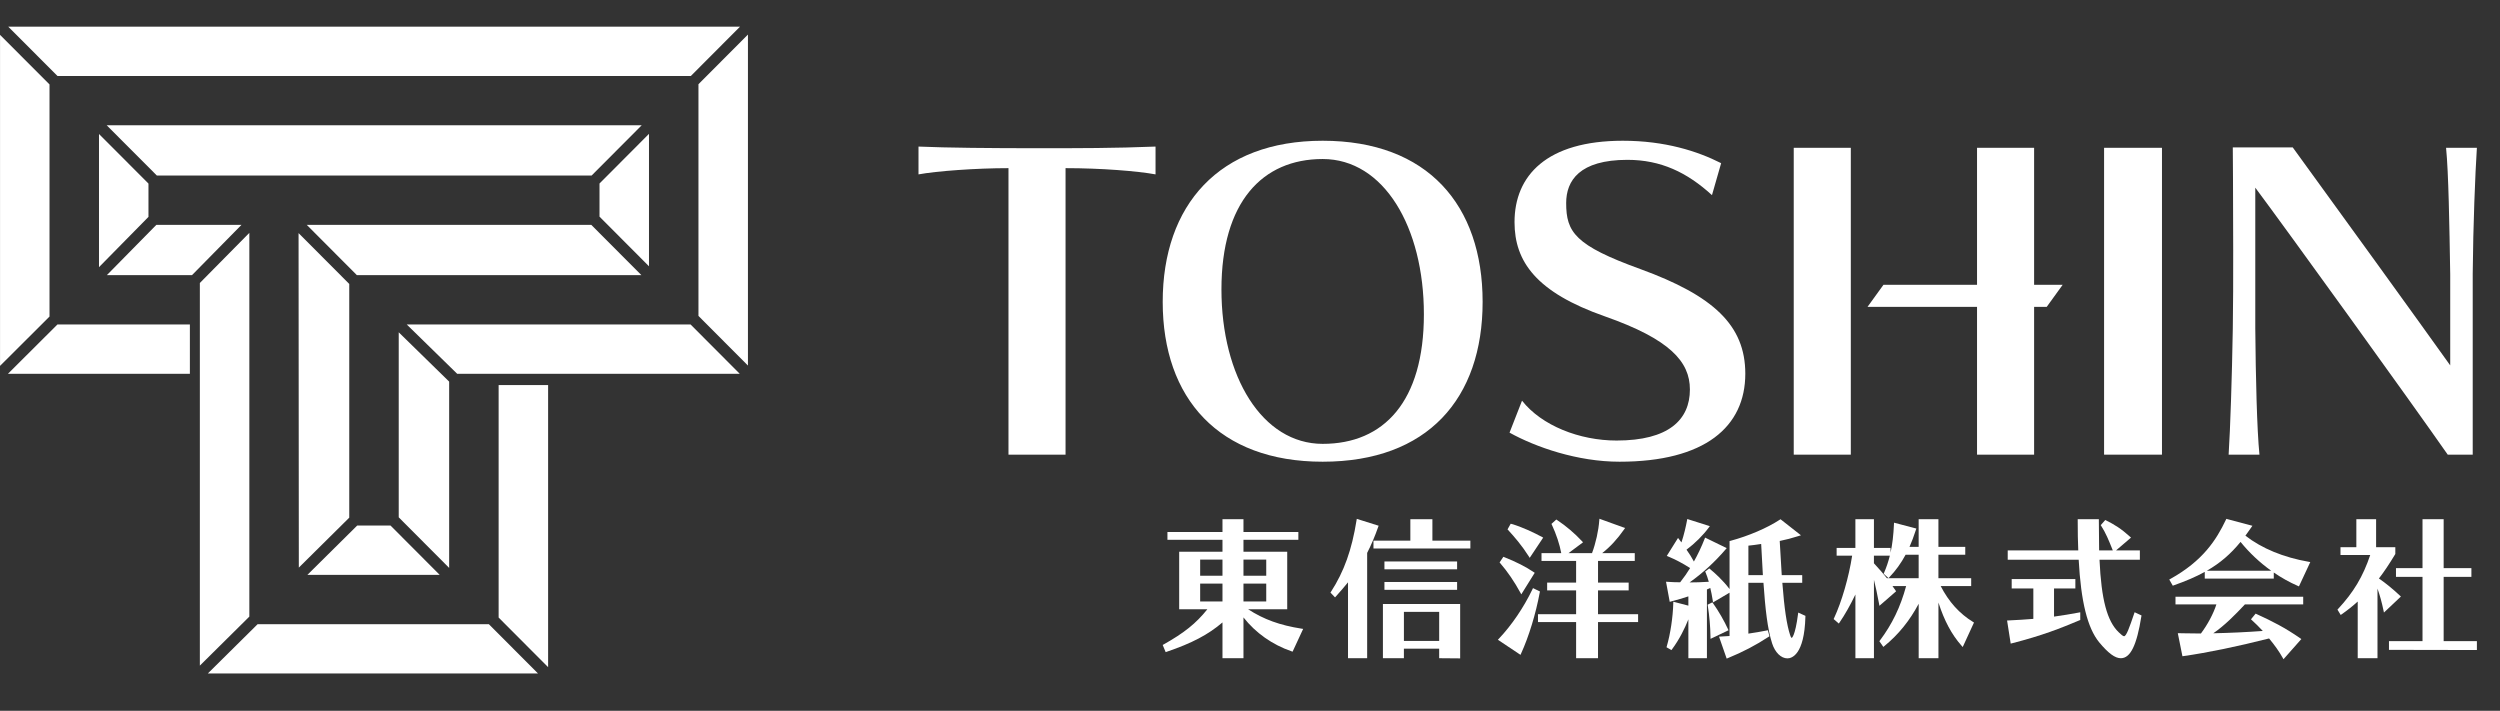
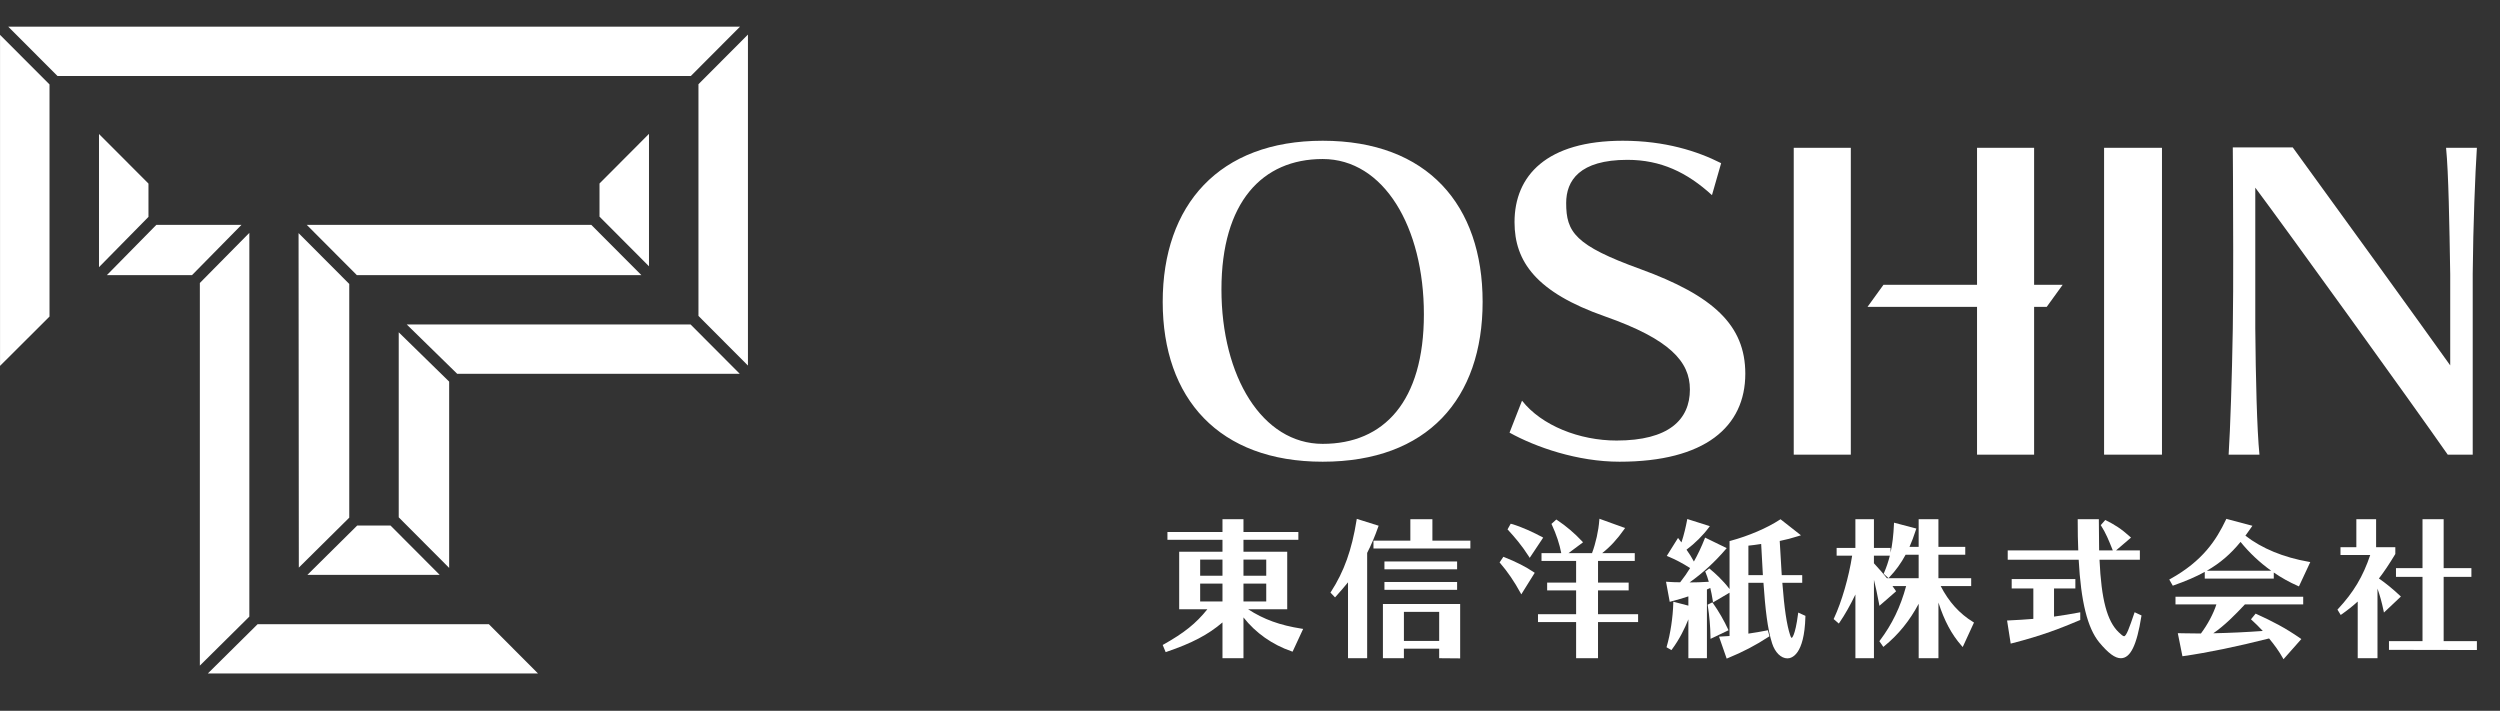
<svg xmlns="http://www.w3.org/2000/svg" width="204" height="58" viewBox="0 0 204 58" fill="none">
  <rect x="0" y="0" width="204" height="58" fill="#333333" stroke="none" />
  <g clip-path="url(#clip0_75_6229)">
    <path d="M295.108 -205.194H-92.991V349.929H295.108V-205.194Z" stroke="#9FA0A0" stroke-width="2" stroke-miterlimit="10" />
    <mask id="mask0_75_6229" style="mask-type:luminance" maskUnits="userSpaceOnUse" x="-103" y="-215" width="408" height="575">
      <path d="M304.811 -214.866H-102.693V359.6H304.811V-214.866Z" fill="white" />
    </mask>
    <g mask="url(#mask0_75_6229)">
      <path d="M101.849 49.718H105.037V45.022H101.467V44.05H105.946V43.41H101.467V42.368H99.754V43.41H95.263V44.05H99.754V45.022H96.221V49.718H98.519C97.591 50.875 96.634 51.641 94.951 52.587L94.876 52.629L95.118 53.214L95.204 53.185C97.259 52.485 98.596 51.784 99.754 50.79V53.711H101.467V50.381C102.463 51.649 103.815 52.603 105.393 53.148L105.476 53.176L106.338 51.318L106.211 51.299C104.443 51.022 103.119 50.544 101.849 49.718ZM99.754 49.078H97.933V47.622H99.754V49.078ZM99.754 46.981H97.933V45.662H99.754V46.981ZM103.325 49.078H101.467V47.622H103.325V49.078ZM103.325 46.981H101.467V45.662H103.325V46.981Z" fill="white" />
    </g>
    <mask id="mask1_75_6229" style="mask-type:luminance" maskUnits="userSpaceOnUse" x="-103" y="-215" width="408" height="575">
      <path d="M304.811 -214.866H-102.693V359.6H304.811V-214.866Z" fill="white" />
    </mask>
    <g mask="url(#mask1_75_6229)">
      <path d="M118.9 47.49H112.97V48.13H118.9V47.49Z" fill="white" />
    </g>
    <mask id="mask2_75_6229" style="mask-type:luminance" maskUnits="userSpaceOnUse" x="-103" y="-215" width="408" height="575">
      <path d="M304.811 -214.866H-102.693V359.6H304.811V-214.866Z" fill="white" />
    </mask>
    <g mask="url(#mask2_75_6229)">
      <path d="M116.884 42.368H115.085V44.117H112.075V44.757H119.982V44.117H116.884V42.368Z" fill="white" />
    </g>
    <mask id="mask3_75_6229" style="mask-type:luminance" maskUnits="userSpaceOnUse" x="-103" y="-215" width="408" height="575">
      <path d="M304.811 -214.866H-102.693V359.6H304.811V-214.866Z" fill="white" />
    </mask>
    <g mask="url(#mask3_75_6229)">
      <path d="M118.9 45.816H112.97V46.456H118.9V45.816Z" fill="white" />
    </g>
    <mask id="mask4_75_6229" style="mask-type:luminance" maskUnits="userSpaceOnUse" x="-103" y="-215" width="408" height="575">
      <path d="M304.811 -214.866H-102.693V359.6H304.811V-214.866Z" fill="white" />
    </mask>
    <g mask="url(#mask4_75_6229)">
      <path d="M112.496 42.899L110.713 42.339L110.695 42.45C110.306 44.878 109.681 46.624 108.607 48.291L108.565 48.355L108.939 48.747L109.01 48.668C109.412 48.22 109.726 47.855 109.997 47.518V53.711H111.56V45.117C111.902 44.447 112.197 43.752 112.462 42.993L112.496 42.899Z" fill="white" />
    </g>
    <mask id="mask5_75_6229" style="mask-type:luminance" maskUnits="userSpaceOnUse" x="-103" y="-215" width="408" height="575">
      <path d="M304.811 -214.866H-102.693V359.6H304.811V-214.866Z" fill="white" />
    </mask>
    <g mask="url(#mask5_75_6229)">
      <path d="M112.846 53.711H114.558V52.929H117.436V53.71L119.149 53.724V49.288H112.846V53.711ZM117.437 52.302H114.559V49.928H117.437V52.302Z" fill="white" />
    </g>
    <mask id="mask6_75_6229" style="mask-type:luminance" maskUnits="userSpaceOnUse" x="-103" y="-215" width="408" height="575">
-       <path d="M304.811 -214.866H-102.693V359.6H304.811V-214.866Z" fill="white" />
-     </mask>
+       </mask>
    <g mask="url(#mask6_75_6229)">
      <path d="M125.658 48.264L125.092 47.99L125.051 48.079C124.33 49.579 123.355 51.015 122.306 52.121L122.227 52.205L124.072 53.436L124.119 53.332C124.752 51.952 125.323 50.083 125.645 48.336L125.658 48.264Z" fill="white" />
    </g>
    <mask id="mask7_75_6229" style="mask-type:luminance" maskUnits="userSpaceOnUse" x="-103" y="-215" width="408" height="575">
      <path d="M304.811 -214.866H-102.693V359.6H304.811V-214.866Z" fill="white" />
    </mask>
    <g mask="url(#mask7_75_6229)">
      <path d="M124.057 48.352L124.137 48.499L125.233 46.741L125.156 46.689C124.513 46.251 123.726 45.85 122.748 45.463L122.675 45.434L122.366 45.895L122.415 45.951C123.017 46.649 123.569 47.457 124.057 48.352Z" fill="white" />
    </g>
    <mask id="mask8_75_6229" style="mask-type:luminance" maskUnits="userSpaceOnUse" x="-103" y="-215" width="408" height="575">
      <path d="M304.811 -214.866H-102.693V359.6H304.811V-214.866Z" fill="white" />
    </mask>
    <g mask="url(#mask8_75_6229)">
      <path d="M124.745 45.394L124.825 45.52L125.924 43.869L125.831 43.819C125.184 43.467 124.146 42.978 123.347 42.756L123.273 42.736L123.015 43.198L123.063 43.25C123.576 43.808 124.176 44.5 124.745 45.394Z" fill="white" />
    </g>
    <mask id="mask9_75_6229" style="mask-type:luminance" maskUnits="userSpaceOnUse" x="-103" y="-215" width="408" height="575">
      <path d="M304.811 -214.866H-102.693V359.6H304.811V-214.866Z" fill="white" />
    </mask>
    <g mask="url(#mask9_75_6229)">
      <path d="M130.399 48.179H132.899V47.539H130.399V45.774H133.397V45.133H130.741C131.392 44.621 131.969 43.997 132.534 43.19L132.606 43.087L130.513 42.33L130.502 42.457C130.439 43.308 130.219 44.303 129.91 45.133H127.993L129.176 44.251L129.103 44.173C128.5 43.524 127.793 42.923 127.058 42.434L126.994 42.392L126.599 42.751L126.63 42.816C126.989 43.584 127.267 44.422 127.398 45.133H125.787V45.774H128.611V47.539H126.247V48.179H128.611V50.119H125.5V50.76H128.611V53.711H130.398V50.76H133.669V50.119H130.398V48.179H130.399Z" fill="white" />
    </g>
    <mask id="mask10_75_6229" style="mask-type:luminance" maskUnits="userSpaceOnUse" x="-103" y="-215" width="408" height="575">
      <path d="M304.811 -214.866H-102.693V359.6H304.811V-214.866Z" fill="white" />
    </mask>
    <g mask="url(#mask10_75_6229)">
      <path d="M141.006 51.342C140.685 50.642 140.238 49.867 139.777 49.217L139.73 49.15L139.342 49.343L139.354 49.413C139.487 50.246 139.565 51.133 139.576 51.979L139.579 52.13L141.047 51.428L141.006 51.342Z" fill="white" />
    </g>
    <mask id="mask11_75_6229" style="mask-type:luminance" maskUnits="userSpaceOnUse" x="-103" y="-215" width="408" height="575">
      <path d="M304.811 -214.866H-102.693V359.6H304.811V-214.866Z" fill="white" />
    </mask>
    <g mask="url(#mask11_75_6229)">
      <path d="M146.718 50.116C146.48 51.945 146.206 52.053 146.205 52.053C146.189 52.053 146.134 52.012 146.074 51.823C145.796 50.98 145.601 49.662 145.439 47.559H147.061V46.931H145.39L145.225 44.143C145.705 44.049 146.228 43.911 146.782 43.735L146.957 43.679L145.29 42.37L145.231 42.408C144.188 43.091 142.681 43.735 141.204 44.132L141.132 44.152V48.067C140.562 47.314 139.894 46.725 139.535 46.433L139.476 46.384L139.144 46.637L139.174 46.707C139.264 46.915 139.352 47.172 139.437 47.473C138.843 47.51 138.35 47.526 137.895 47.526H137.868C138.938 46.769 139.928 45.86 140.817 44.822L140.9 44.727L139.137 43.869L139.098 43.967C138.841 44.62 138.547 45.243 138.222 45.821C138.049 45.494 137.846 45.17 137.619 44.854C138.295 44.352 138.972 43.679 139.441 43.043L139.522 42.934L137.682 42.352L137.662 42.459C137.572 42.938 137.421 43.621 137.206 44.262C137.109 44.128 137.019 44.012 137.013 44.005L136.928 43.895L136.01 45.362L136.115 45.406C136.737 45.666 137.264 45.942 137.913 46.353C137.687 46.729 137.42 47.11 137.101 47.514C136.759 47.514 136.413 47.501 136.072 47.477L135.947 47.468L136.249 49.108L136.351 49.082C136.861 48.949 137.327 48.811 137.771 48.664V49.421L136.542 49.099L136.539 49.221C136.512 50.35 136.304 51.733 136.008 52.743L135.987 52.817L136.39 53.046L136.441 52.977C137.051 52.155 137.484 51.261 137.771 50.54V53.711H139.285V48.1C139.387 48.06 139.487 48.013 139.559 47.977C139.633 48.274 139.699 48.607 139.763 49.015L139.784 49.156L141.13 48.362V51.898L140.272 51.95L140.896 53.742L140.991 53.703C142.232 53.195 143.261 52.657 144.329 51.958L144.387 51.92L144.259 51.429L144.168 51.447C143.699 51.546 143.185 51.623 142.733 51.693L142.667 51.703V47.559H143.898C144.046 49.672 144.225 51.324 144.605 52.502C144.845 53.244 145.335 53.723 145.855 53.723C146.178 53.723 147.239 53.477 147.321 50.317L147.323 50.253L146.734 49.986L146.718 50.116ZM143.851 46.931H142.669V44.525C142.994 44.493 143.3 44.453 143.712 44.388L143.851 46.931Z" fill="white" />
    </g>
    <mask id="mask12_75_6229" style="mask-type:luminance" maskUnits="userSpaceOnUse" x="-103" y="-215" width="408" height="575">
      <path d="M304.811 -214.866H-102.693V359.6H304.811V-214.866Z" fill="white" />
    </mask>
    <g mask="url(#mask12_75_6229)">
      <path d="M158.359 47.821H160.849V47.18H158.175V45.266H160.365V44.625H158.175V42.368H156.562V44.625H155.815C155.994 44.224 156.163 43.775 156.341 43.227L156.374 43.13L154.553 42.651L154.547 42.771C154.509 43.658 154.42 44.412 154.269 45.1V44.712H152.913V42.368H151.4V44.712H149.869V45.34H151.136C150.861 47.111 150.284 49.104 149.656 50.448L149.624 50.514L150.048 50.882L150.11 50.792C150.537 50.169 150.997 49.355 151.401 48.511V53.711H152.914V47.314C153.054 47.87 153.178 48.455 153.331 49.267L153.362 49.433L154.721 48.251L154.678 48.181C154.639 48.119 154.531 47.968 154.44 47.843C154.433 47.835 154.428 47.828 154.423 47.821H155.54C155.081 49.521 154.399 50.937 153.398 52.266L153.356 52.322L153.68 52.788L153.761 52.722C154.909 51.785 155.829 50.652 156.564 49.267V53.711H158.177V49.167C158.654 50.654 159.26 51.783 160.059 52.686L160.158 52.798L161.078 50.798L161.005 50.754C159.887 50.069 159.021 49.108 158.359 47.821ZM153.733 46.755L153.706 46.818L154.101 47.176L154.166 47.108C154.689 46.563 155.126 45.96 155.498 45.266H156.562V47.18H153.969C153.687 46.818 153.409 46.511 153.06 46.126L152.912 45.963V45.34H154.212C154.089 45.835 153.931 46.298 153.733 46.755Z" fill="white" />
    </g>
    <mask id="mask13_75_6229" style="mask-type:luminance" maskUnits="userSpaceOnUse" x="-103" y="-215" width="408" height="575">
      <path d="M304.811 -214.866H-102.693V359.6H304.811V-214.866Z" fill="white" />
    </mask>
    <g mask="url(#mask13_75_6229)">
      <path d="M167.609 50.315V48.019H169.35V47.254H164.154V48.019H165.921V50.5C165.296 50.555 164.653 50.589 163.885 50.628L163.778 50.633L164.073 52.519L164.176 52.492C166.658 51.858 168.141 51.267 169.689 50.615L169.749 50.59V49.962L169.633 49.984C169.009 50.102 168.347 50.211 167.609 50.315Z" fill="white" />
    </g>
    <mask id="mask14_75_6229" style="mask-type:luminance" maskUnits="userSpaceOnUse" x="-103" y="-215" width="408" height="575">
      <path d="M304.811 -214.866H-102.693V359.6H304.811V-214.866Z" fill="white" />
    </mask>
    <g mask="url(#mask14_75_6229)">
      <path d="M174.15 50.061C173.746 51.247 173.509 51.917 173.321 51.917C173.232 51.917 173.066 51.761 172.891 51.597C171.938 50.691 171.467 48.916 171.32 45.675H174.613V44.91H172.673L173.891 43.868L173.809 43.795C173.082 43.135 172.524 42.797 171.859 42.465L171.791 42.432L171.42 42.852L171.46 42.914C171.826 43.485 172.06 44.049 172.404 44.91H171.289C171.277 44.176 171.266 43.33 171.266 42.465V42.368H169.541V42.465C169.541 43.427 169.555 44.208 169.586 44.91H163.83V45.675H169.621C169.805 49.097 170.336 51.239 171.292 52.411C172.04 53.309 172.585 53.711 173.059 53.711C173.844 53.711 174.36 52.657 174.735 50.293L174.747 50.221L174.185 49.958L174.15 50.061Z" fill="white" />
    </g>
    <mask id="mask15_75_6229" style="mask-type:luminance" maskUnits="userSpaceOnUse" x="-103" y="-215" width="408" height="575">
      <path d="M304.811 -214.866H-102.693V359.6H304.811V-214.866Z" fill="white" />
    </mask>
    <g mask="url(#mask15_75_6229)">
      <path d="M177.52 49.321H180.857C180.614 50.078 180.15 50.953 179.595 51.694C179.104 51.694 178.722 51.686 178.258 51.677L177.709 51.667L178.086 53.549L178.178 53.536C180.157 53.253 182.505 52.769 185.157 52.098C185.615 52.648 185.979 53.163 186.266 53.674L186.333 53.793L187.79 52.145L187.699 52.083C186.468 51.228 185.42 50.691 184.126 50.103L184.058 50.072L183.679 50.535L183.746 50.597C184.005 50.835 184.354 51.168 184.643 51.486C183.372 51.581 181.957 51.647 180.604 51.675C181.505 51.061 182.373 50.187 183.183 49.321H187.941V48.693H177.52V49.321Z" fill="white" />
    </g>
    <mask id="mask16_75_6229" style="mask-type:luminance" maskUnits="userSpaceOnUse" x="-103" y="-215" width="408" height="575">
      <path d="M304.811 -214.866H-102.693V359.6H304.811V-214.866Z" fill="white" />
    </mask>
    <g mask="url(#mask16_75_6229)">
      <path d="M183.225 43.713C183.372 43.516 183.523 43.301 183.719 43.016L183.796 42.903L181.67 42.339L181.635 42.412C180.854 44.047 179.764 45.764 177.097 47.243L177.011 47.29L177.299 47.793L177.375 47.765C178.36 47.419 179.187 47.065 179.908 46.667V47.213H185.54V46.717C186.166 47.146 186.827 47.515 187.506 47.812L187.593 47.851L188.52 45.864L188.395 45.843C186.32 45.477 184.581 44.76 183.225 43.713ZM180.077 46.573C181.175 45.943 182.024 45.203 182.829 44.22C183.545 45.107 184.398 45.906 185.331 46.573H180.077Z" fill="white" />
    </g>
    <mask id="mask17_75_6229" style="mask-type:luminance" maskUnits="userSpaceOnUse" x="-103" y="-215" width="408" height="575">
      <path d="M304.811 -214.866H-102.693V359.6H304.811V-214.866Z" fill="white" />
    </mask>
    <g mask="url(#mask17_75_6229)">
      <path d="M199.402 52.315V47.075H201.666V46.361H199.402V42.368H197.677V46.361H195.512V47.075H197.677V52.315H194.94V53.028L202.115 53.042V52.315H199.402Z" fill="white" />
    </g>
    <mask id="mask18_75_6229" style="mask-type:luminance" maskUnits="userSpaceOnUse" x="-103" y="-215" width="408" height="575">
      <path d="M304.811 -214.866H-102.693V359.6H304.811V-214.866Z" fill="white" />
    </mask>
    <g mask="url(#mask18_75_6229)">
      <path d="M195.838 48.607C195.226 48.036 194.707 47.612 194.12 47.205C194.542 46.657 194.964 46.027 195.444 45.23L195.458 45.208V44.65H193.89V42.368H192.278V44.65H190.984V45.29H193.41C192.821 47.043 192.055 48.326 190.786 49.691L190.736 49.745L191.002 50.181L191.088 50.121C191.544 49.804 191.982 49.456 192.39 49.086V53.711H194.003V48.03C194.201 48.59 194.362 49.178 194.494 49.814L194.53 49.984L195.913 48.678L195.838 48.607Z" fill="white" />
    </g>
    <mask id="mask19_75_6229" style="mask-type:luminance" maskUnits="userSpaceOnUse" x="-103" y="-215" width="408" height="575">
      <path d="M304.811 -214.866H-102.693V359.6H304.811V-214.866Z" fill="white" />
    </mask>
    <g mask="url(#mask19_75_6229)">
-       <path d="M74.95 11.96V14.23C76.412 13.959 79.641 13.721 82.292 13.721V37.1H86.949V13.721C89.839 13.721 92.83 13.959 94.292 14.23V11.96C90.994 12.095 87.969 12.095 84.672 12.095C80.899 12.095 77.228 12.061 74.95 11.96Z" fill="white" />
-     </g>
+       </g>
    <mask id="mask20_75_6229" style="mask-type:luminance" maskUnits="userSpaceOnUse" x="-103" y="-215" width="408" height="575">
      <path d="M304.811 -214.866H-102.693V359.6H304.811V-214.866Z" fill="white" />
    </mask>
    <g mask="url(#mask20_75_6229)">
      <path d="M133.851 21.955C128.514 20.024 127.8 18.939 127.8 16.567C127.8 14.738 128.888 13.043 132.797 13.043C135.516 13.043 137.658 14.06 139.697 15.923L140.445 13.315C138.508 12.332 135.856 11.485 132.423 11.485C126.203 11.485 123.585 14.332 123.585 18.126C123.585 21.345 125.353 23.852 130.962 25.817C136.263 27.68 137.896 29.51 137.896 31.781C137.896 34.254 136.162 35.948 131.913 35.948C128.888 35.948 125.795 34.728 124.197 32.695L123.178 35.304C125.32 36.49 128.719 37.676 132.151 37.676C139.12 37.676 142.417 34.83 142.417 30.493C142.417 26.53 139.799 24.124 133.851 21.955Z" fill="white" />
    </g>
    <mask id="mask21_75_6229" style="mask-type:luminance" maskUnits="userSpaceOnUse" x="-103" y="-215" width="408" height="575">
      <path d="M304.811 -214.866H-102.693V359.6H304.811V-214.866Z" fill="white" />
    </mask>
    <g mask="url(#mask21_75_6229)">
      <path d="M176.417 12.061H171.693V37.1H176.417V12.061Z" fill="white" />
    </g>
    <mask id="mask22_75_6229" style="mask-type:luminance" maskUnits="userSpaceOnUse" x="-103" y="-215" width="408" height="575">
      <path d="M304.811 -214.866H-102.693V359.6H304.811V-214.866Z" fill="white" />
    </mask>
    <g mask="url(#mask22_75_6229)">
      <path d="M199.599 12.061C199.803 14.094 199.871 18.363 199.938 22.395V29.815C197.623 26.565 190.181 16.273 187.089 12.03H182.196C182.196 12.03 182.229 16.093 182.229 20.464C182.229 22.633 182.229 24.937 182.196 26.834C182.127 30.832 181.992 34.999 181.856 37.1H184.371C184.167 35.067 184.065 30.798 184.031 26.766V15.314C186.615 18.77 196.71 32.763 199.735 37.1H201.774V22.327C201.809 18.329 201.978 14.162 202.114 12.061H199.599Z" fill="white" />
    </g>
    <mask id="mask23_75_6229" style="mask-type:luminance" maskUnits="userSpaceOnUse" x="-103" y="-215" width="408" height="575">
      <path d="M304.811 -214.866H-102.693V359.6H304.811V-214.866Z" fill="white" />
    </mask>
    <g mask="url(#mask23_75_6229)">
      <path d="M151.026 12.061H146.369V37.1H151.026V12.061Z" fill="white" />
    </g>
    <mask id="mask24_75_6229" style="mask-type:luminance" maskUnits="userSpaceOnUse" x="-103" y="-215" width="408" height="575">
      <path d="M304.811 -214.866H-102.693V359.6H304.811V-214.866Z" fill="white" />
    </mask>
    <g mask="url(#mask24_75_6229)">
      <path d="M165.983 12.061H161.326V23.242H153.689L152.391 25.038H161.326V37.1H165.983V25.038H167.014L168.312 23.242H165.983V12.061Z" fill="white" />
    </g>
    <mask id="mask25_75_6229" style="mask-type:luminance" maskUnits="userSpaceOnUse" x="-103" y="-215" width="408" height="575">
      <path d="M304.811 -214.866H-102.693V359.6H304.811V-214.866Z" fill="white" />
    </mask>
    <g mask="url(#mask25_75_6229)">
      <path d="M107.93 11.485C99.466 11.485 94.877 16.737 94.877 24.632C94.877 32.526 99.466 37.676 107.93 37.676C116.496 37.676 120.982 32.526 120.982 24.632C120.982 16.737 116.496 11.485 107.93 11.485ZM107.93 36.219C103.001 36.219 99.67 30.73 99.67 23.615C99.67 16.5 103.001 12.976 107.93 12.976C112.926 12.976 116.189 18.533 116.189 25.648C116.189 32.763 112.926 36.219 107.93 36.219Z" fill="white" />
    </g>
    <mask id="mask26_75_6229" style="mask-type:luminance" maskUnits="userSpaceOnUse" x="-103" y="-215" width="408" height="575">
      <path d="M304.811 -214.866H-102.693V359.6H304.811V-214.866Z" fill="white" />
    </mask>
    <g mask="url(#mask26_75_6229)">
      <path d="M56.374 6.199L60.386 2.175H0.672L4.689 6.199H56.374Z" fill="white" />
    </g>
    <mask id="mask27_75_6229" style="mask-type:luminance" maskUnits="userSpaceOnUse" x="-103" y="-215" width="408" height="575">
      <path d="M304.811 -214.866H-102.693V359.6H304.811V-214.866Z" fill="white" />
    </mask>
    <g mask="url(#mask27_75_6229)">
      <path d="M56.994 6.872V25.779L61.032 29.829V2.821L56.994 6.872Z" fill="white" />
    </g>
    <mask id="mask28_75_6229" style="mask-type:luminance" maskUnits="userSpaceOnUse" x="-103" y="-215" width="408" height="575">
-       <path d="M304.811 -214.866H-102.693V359.6H304.811V-214.866Z" fill="white" />
-     </mask>
+       </mask>
    <g mask="url(#mask28_75_6229)">
      <path d="M40.688 50.392L44.726 54.442V31.42H40.688V50.392Z" fill="white" />
    </g>
    <mask id="mask29_75_6229" style="mask-type:luminance" maskUnits="userSpaceOnUse" x="-103" y="-215" width="408" height="575">
      <path d="M304.811 -214.866H-102.693V359.6H304.811V-214.866Z" fill="white" />
    </mask>
    <g mask="url(#mask29_75_6229)">
-       <path d="M4.688 26.476L0.65 30.5H15.494V26.476H4.688Z" fill="white" />
-     </g>
+       </g>
    <mask id="mask30_75_6229" style="mask-type:luminance" maskUnits="userSpaceOnUse" x="-103" y="-215" width="408" height="575">
      <path d="M304.811 -214.866H-102.693V359.6H304.811V-214.866Z" fill="white" />
    </mask>
    <g mask="url(#mask30_75_6229)">
      <path d="M21.022 50.933L16.958 54.957H43.902L39.89 50.933H21.022Z" fill="white" />
    </g>
    <mask id="mask31_75_6229" style="mask-type:luminance" maskUnits="userSpaceOnUse" x="-103" y="-215" width="408" height="575">
      <path d="M304.811 -214.866H-102.693V359.6H304.811V-214.866Z" fill="white" />
    </mask>
    <g mask="url(#mask31_75_6229)">
      <path d="M4.04 6.89L0.003 2.845V29.856L4.04 25.831V6.89Z" fill="white" />
    </g>
    <mask id="mask32_75_6229" style="mask-type:luminance" maskUnits="userSpaceOnUse" x="-103" y="-215" width="408" height="575">
      <path d="M304.811 -214.866H-102.693V359.6H304.811V-214.866Z" fill="white" />
    </mask>
    <g mask="url(#mask32_75_6229)">
      <path d="M48.25 18.35H25.032L29.121 22.452H52.339L48.25 18.35Z" fill="white" />
    </g>
    <mask id="mask33_75_6229" style="mask-type:luminance" maskUnits="userSpaceOnUse" x="-103" y="-215" width="408" height="575">
      <path d="M304.811 -214.866H-102.693V359.6H304.811V-214.866Z" fill="white" />
    </mask>
    <g mask="url(#mask33_75_6229)">
      <path d="M31.866 42.885H29.144L29.146 42.886L25.084 46.909H35.878L31.866 42.885Z" fill="white" />
    </g>
    <mask id="mask34_75_6229" style="mask-type:luminance" maskUnits="userSpaceOnUse" x="-103" y="-215" width="408" height="575">
      <path d="M304.811 -214.866H-102.693V359.6H304.811V-214.866Z" fill="white" />
    </mask>
    <g mask="url(#mask34_75_6229)">
      <path d="M24.363 19.021L24.384 46.317L28.499 42.241V23.17L24.363 19.021Z" fill="white" />
    </g>
    <mask id="mask35_75_6229" style="mask-type:luminance" maskUnits="userSpaceOnUse" x="-103" y="-215" width="408" height="575">
      <path d="M304.811 -214.866H-102.693V359.6H304.811V-214.866Z" fill="white" />
    </mask>
    <g mask="url(#mask35_75_6229)">
      <path d="M52.957 10.922L48.922 14.971L48.92 14.969V17.683L48.922 17.68L52.957 21.729V10.922Z" fill="white" />
    </g>
    <mask id="mask36_75_6229" style="mask-type:luminance" maskUnits="userSpaceOnUse" x="-103" y="-215" width="408" height="575">
      <path d="M304.811 -214.866H-102.693V359.6H304.811V-214.866Z" fill="white" />
    </mask>
    <g mask="url(#mask36_75_6229)">
-       <path d="M48.274 14.325L52.363 10.223H8.707L12.801 14.325H48.274Z" fill="white" />
-     </g>
+       </g>
    <mask id="mask37_75_6229" style="mask-type:luminance" maskUnits="userSpaceOnUse" x="-103" y="-215" width="408" height="575">
      <path d="M304.811 -214.866H-102.693V359.6H304.811V-214.866Z" fill="white" />
    </mask>
    <g mask="url(#mask37_75_6229)">
      <path d="M20.346 19.002L16.308 23.091V31.146V50.934V54.315L20.346 50.315V19.002Z" fill="white" />
    </g>
    <mask id="mask38_75_6229" style="mask-type:luminance" maskUnits="userSpaceOnUse" x="-103" y="-215" width="408" height="575">
      <path d="M304.811 -214.866H-102.693V359.6H304.811V-214.866Z" fill="white" />
    </mask>
    <g mask="url(#mask38_75_6229)">
      <path d="M36.651 31.14L32.536 27.115V42.217L32.538 42.215L36.651 46.341V31.14Z" fill="white" />
    </g>
    <mask id="mask39_75_6229" style="mask-type:luminance" maskUnits="userSpaceOnUse" x="-103" y="-215" width="408" height="575">
      <path d="M304.811 -214.866H-102.693V359.6H304.811V-214.866Z" fill="white" />
    </mask>
    <g mask="url(#mask39_75_6229)">
      <path d="M33.19 26.476L37.298 30.494L37.292 30.5H56.994H60.362L56.35 26.476H33.19Z" fill="white" />
    </g>
    <mask id="mask40_75_6229" style="mask-type:luminance" maskUnits="userSpaceOnUse" x="-103" y="-215" width="408" height="575">
      <path d="M304.811 -214.866H-102.693V359.6H304.811V-214.866Z" fill="white" />
    </mask>
    <g mask="url(#mask40_75_6229)">
      <path d="M8.078 21.8L12.109 17.704L12.115 17.71V14.98L8.078 10.935V21.8Z" fill="white" />
    </g>
    <mask id="mask41_75_6229" style="mask-type:luminance" maskUnits="userSpaceOnUse" x="-103" y="-215" width="408" height="575">
      <path d="M304.811 -214.866H-102.693V359.6H304.811V-214.866Z" fill="white" />
    </mask>
    <g mask="url(#mask41_75_6229)">
      <path d="M12.756 18.35L8.719 22.452H15.666L19.704 18.35H12.756Z" fill="white" />
    </g>
  </g>
  <defs>
    <clipPath id="clip0_75_6229">
      <rect width="204" height="58" fill="white" />
    </clipPath>
  </defs>
</svg>